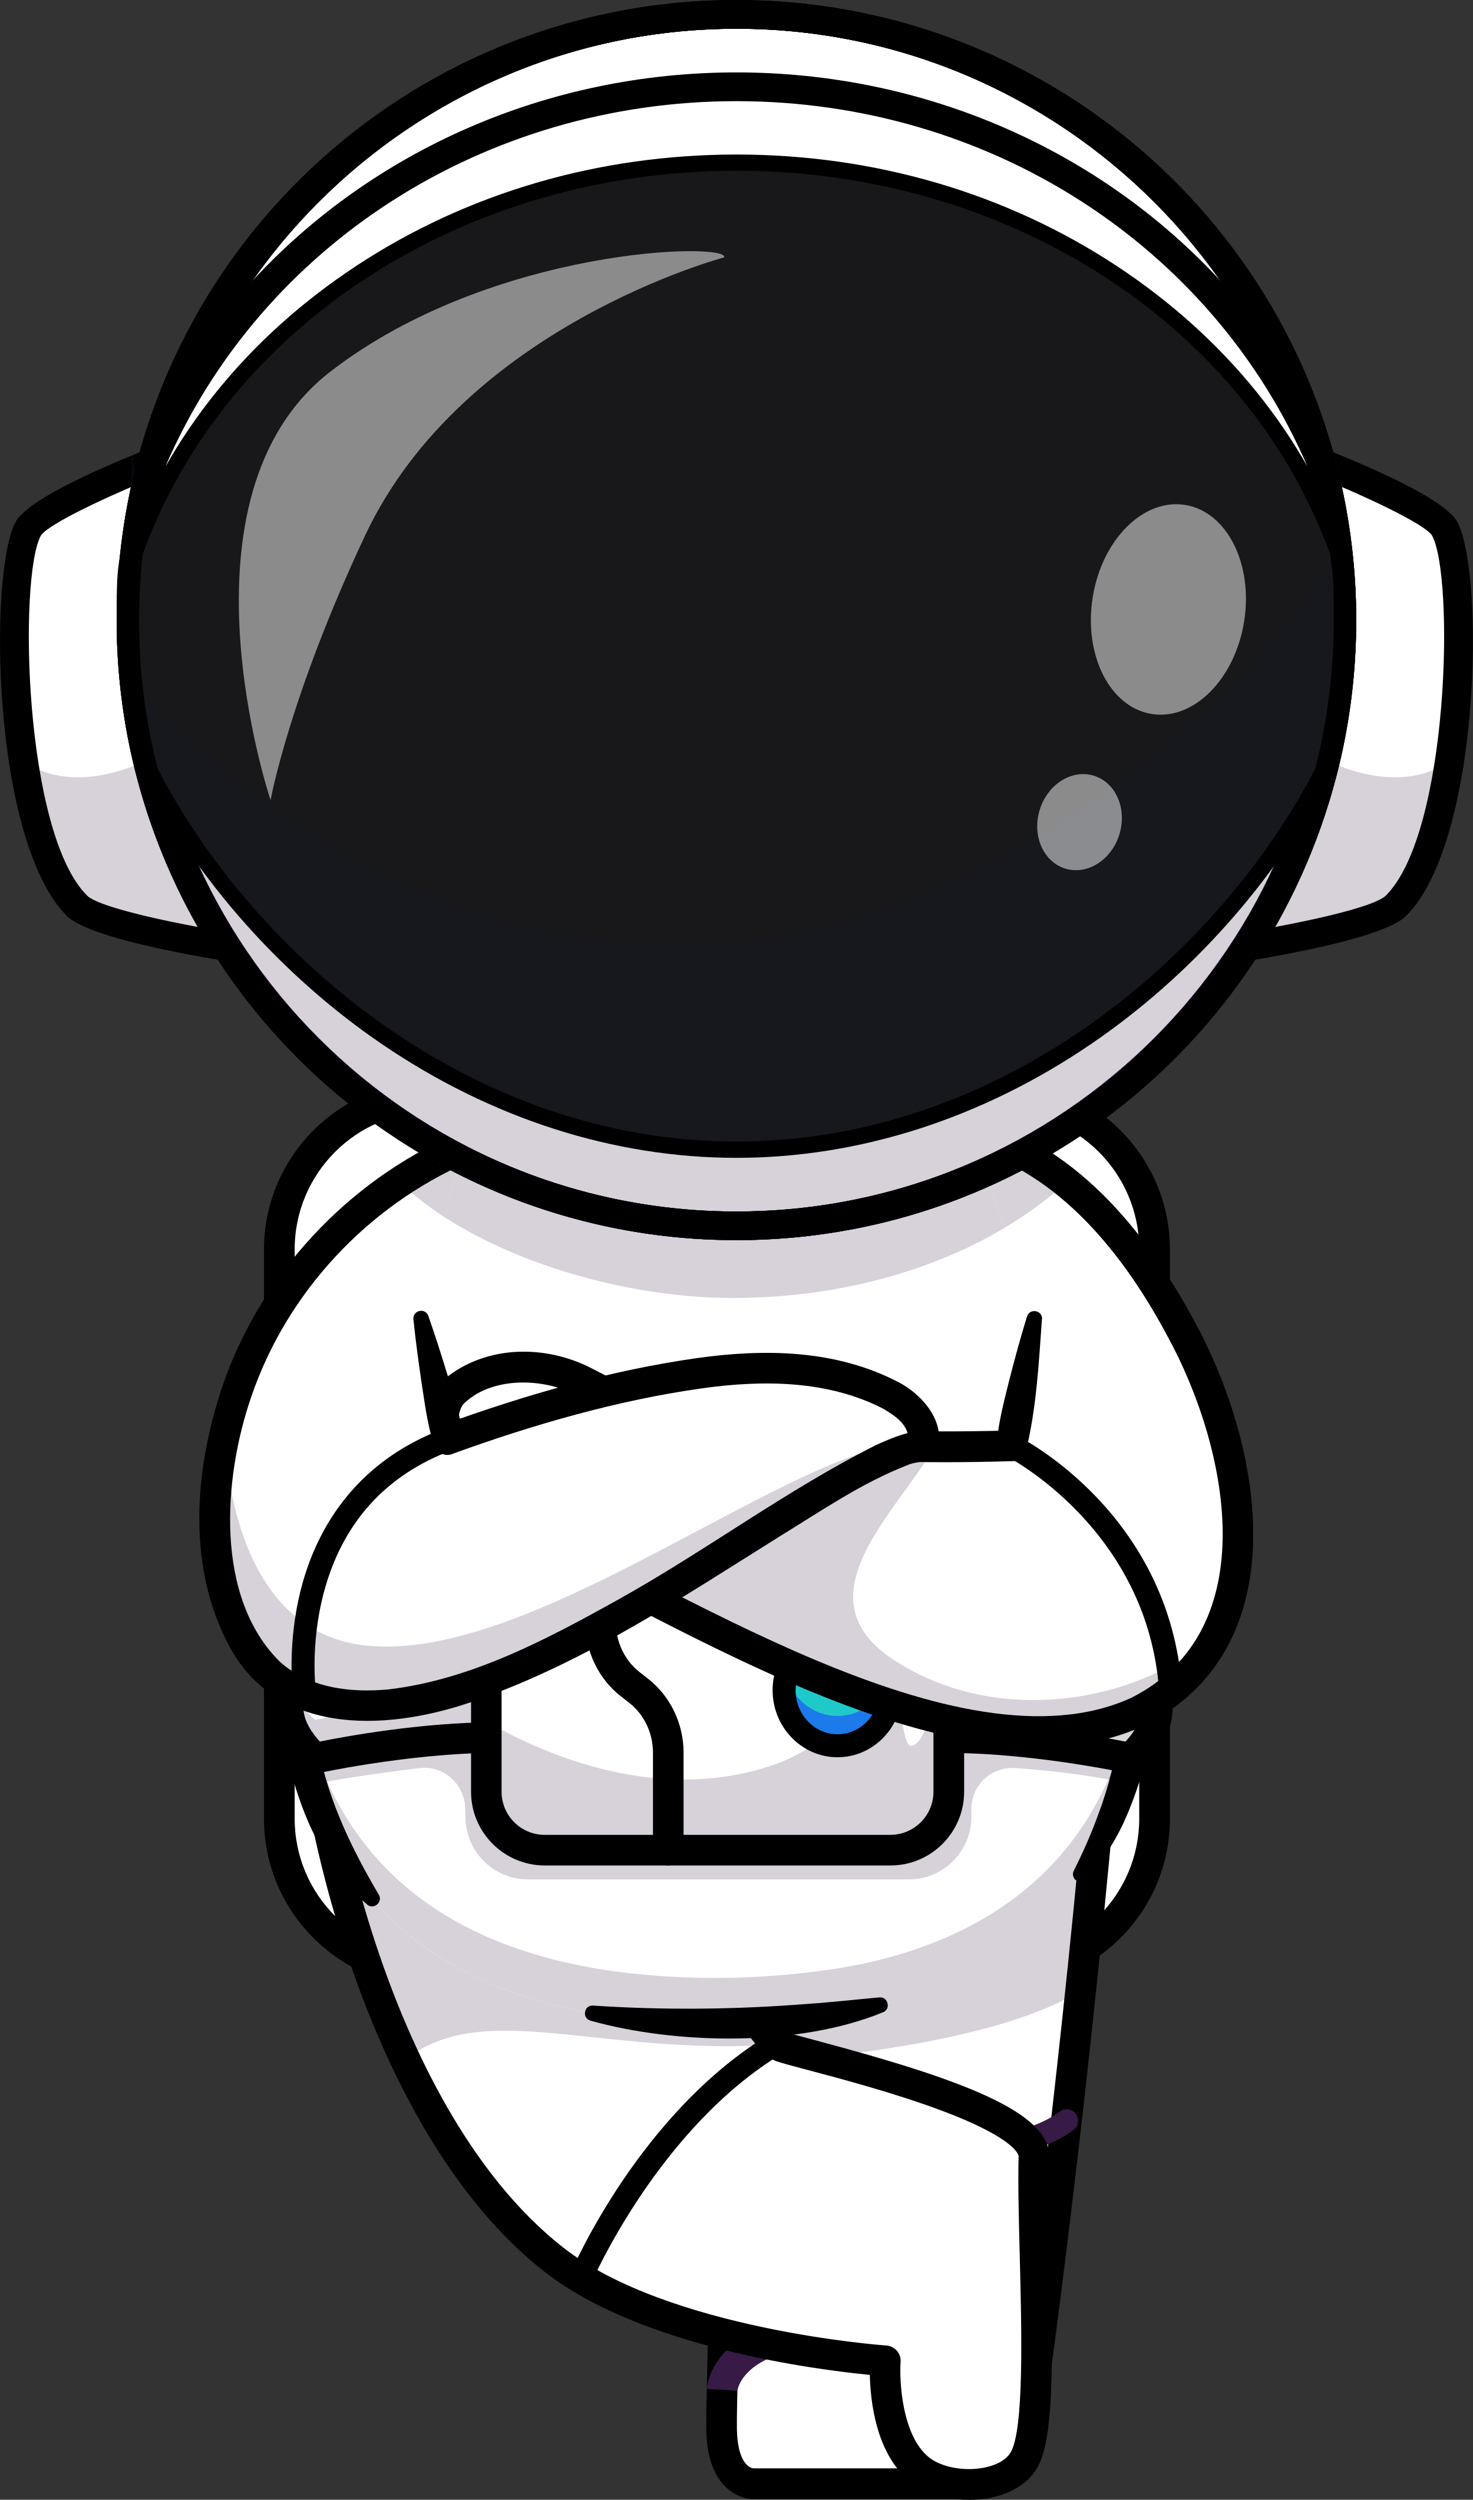
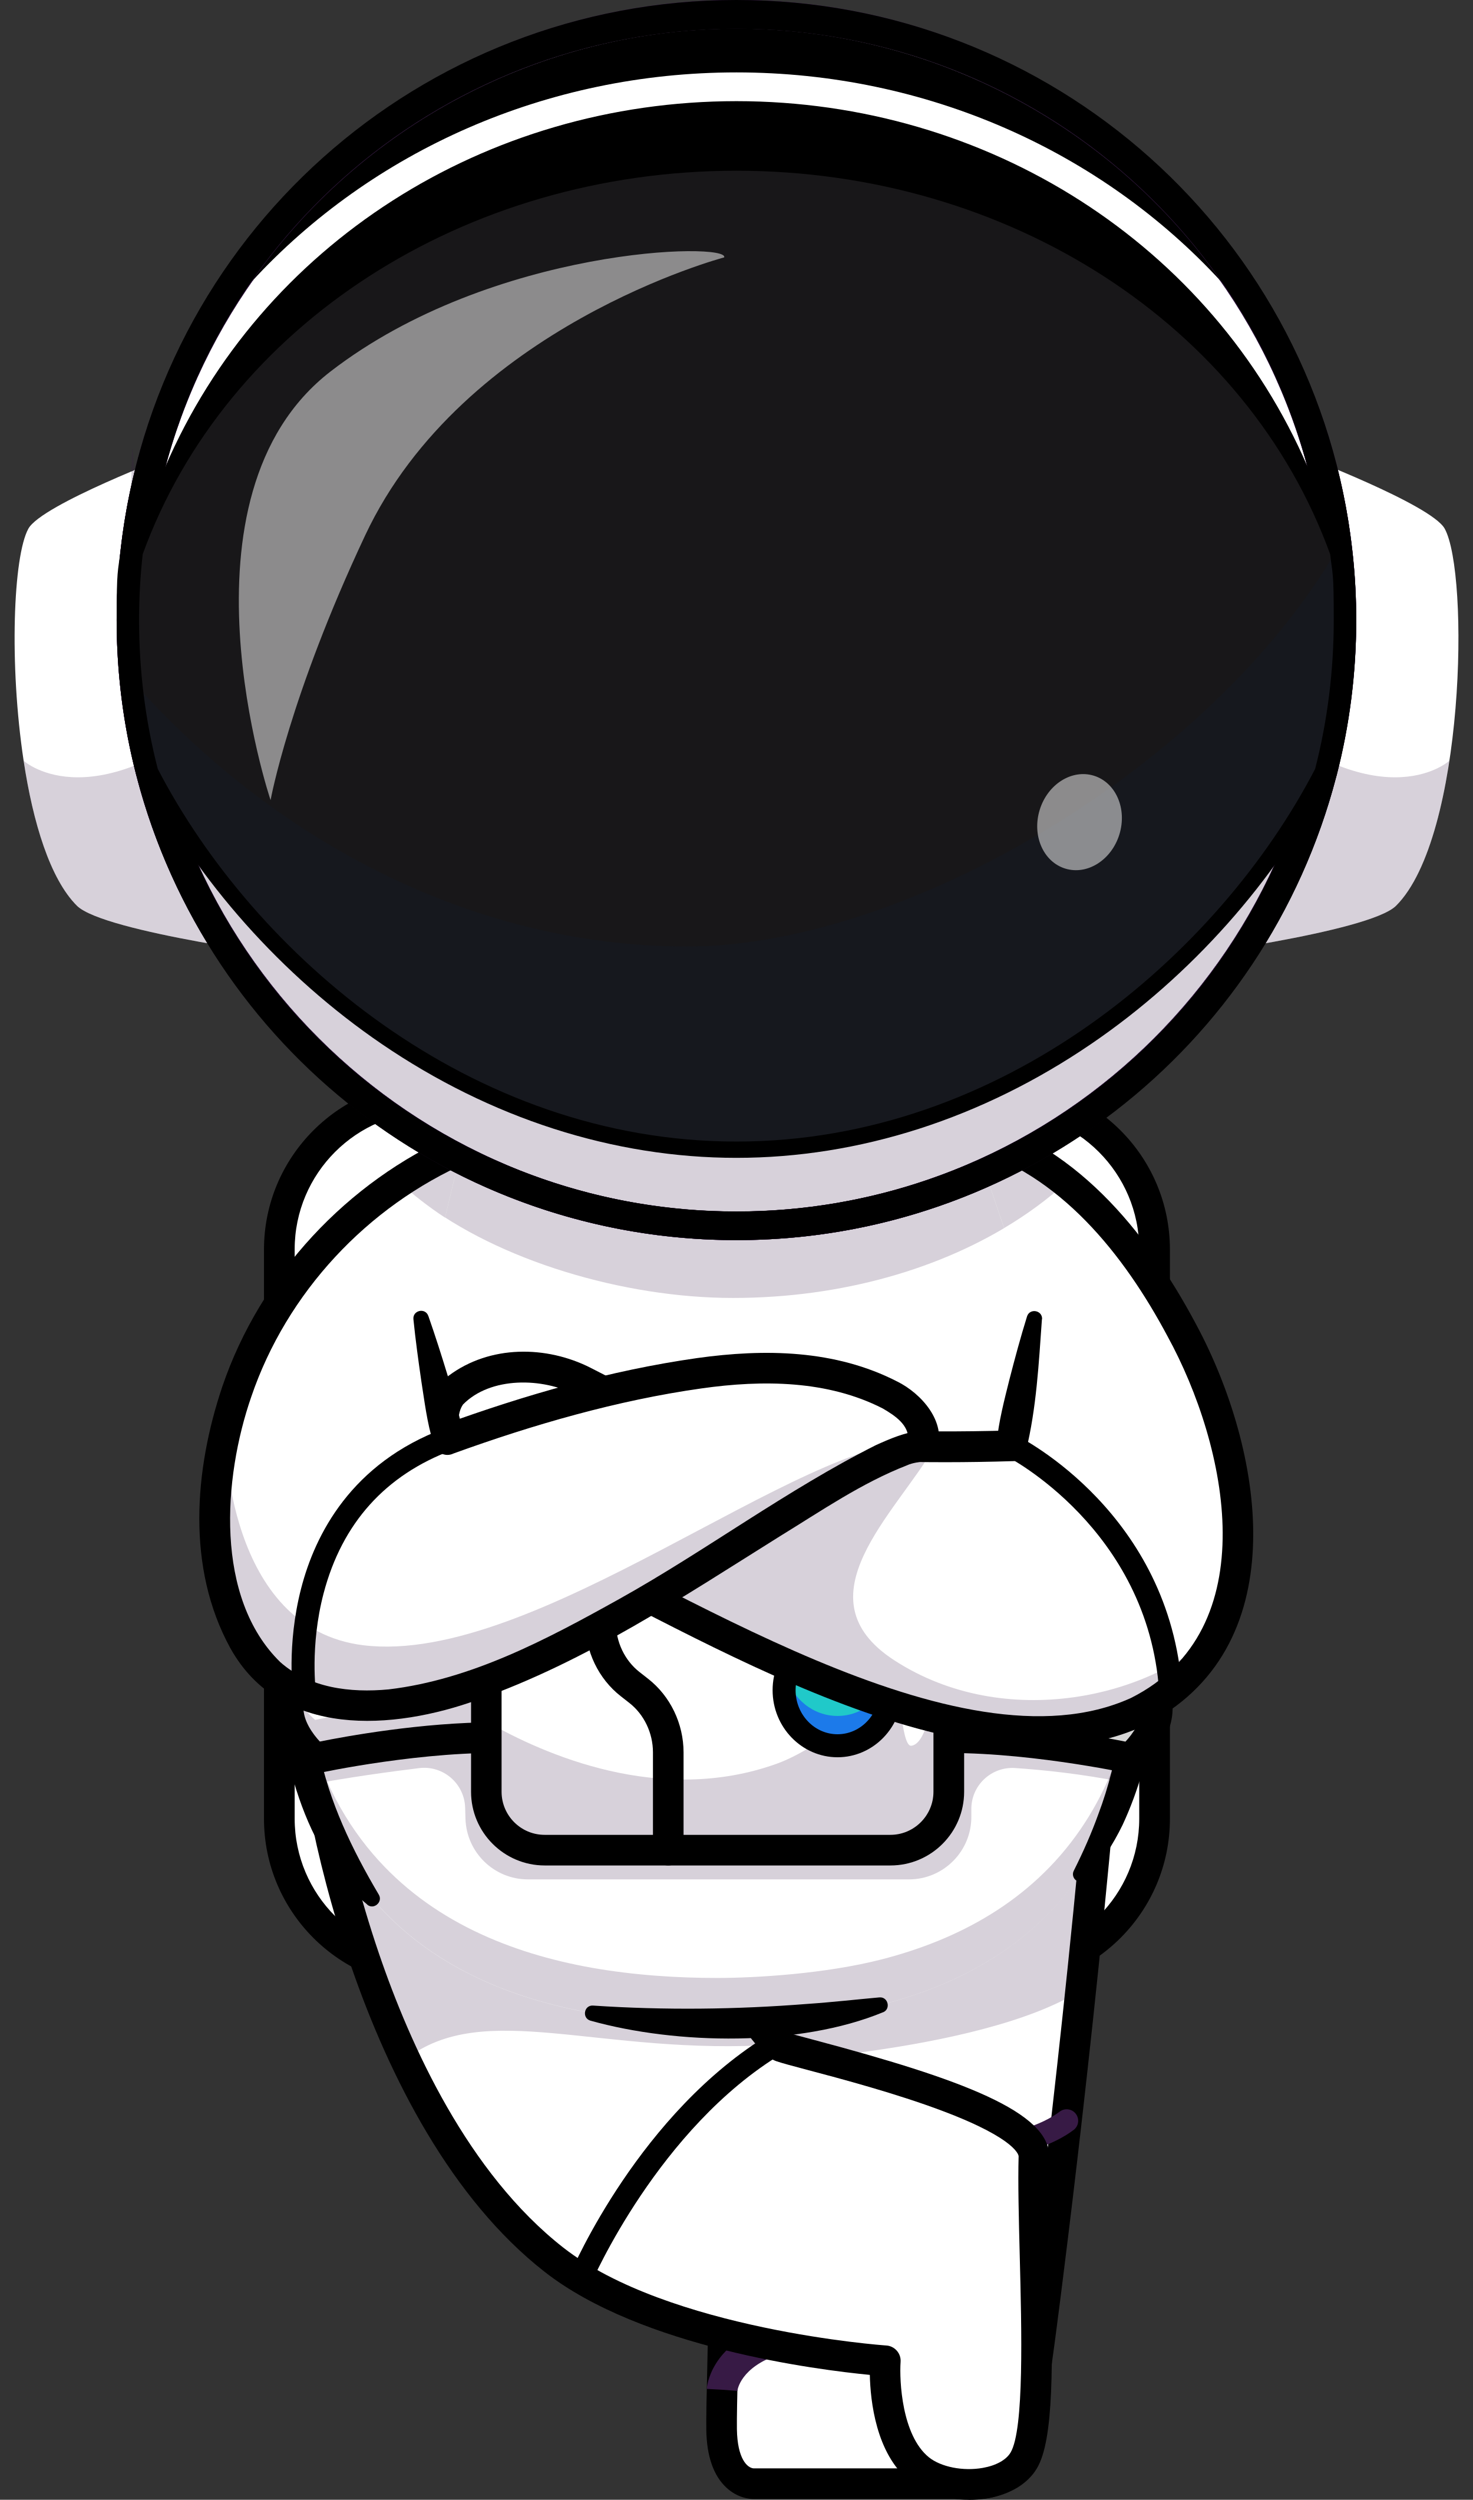
<svg xmlns="http://www.w3.org/2000/svg" id="Layer_1" version="1.1" viewBox="0 0 1819.6 3086.5">
  <rect x="0" y="0" width="1819.6" height="3086.5" fill="#333333" stroke="none" />
  <defs>
    <style>
      .st0 {
        fill: #181719;
      }

      .st1 {
        fill: #fff;
      }

      .st2 {
        opacity: .2;
      }

      .st3 {
        fill: #111a28;
      }

      .st4 {
        fill: #371a45;
      }

      .st5 {
        fill: #d8d8d8;
      }

      .st6 {
        fill: #20c9c9;
      }

      .st7 {
        fill: #1c7aea;
      }

      .st8 {
        opacity: .5;
      }

      .st9 {
        opacity: .3;
      }
    </style>
  </defs>
  <g>
    <path class="st1" d="M1237.2,2434.8h-702.9c-104,0-189.2-85.1-189.2-189.2v-702.9c0-104.1,85.1-189.2,189.2-189.2h702.9c104.1,0,189.2,85.1,189.2,189.2v702.9c0,104-85.1,189.2-189.2,189.2Z" />
    <path d="M1237.2,2453.8h-703c-114.8,0-208.1-93.4-208.1-208.1v-702.9c0-114.8,93.4-208.1,208.1-208.1h702.9c114.8,0,208.1,93.4,208.1,208.1v702.9c0,114.8-93.4,208.1-208.1,208.1ZM534.2,1372.4c-93.9,0-170.2,76.4-170.2,170.2v702.9c0,93.9,76.4,170.2,170.2,170.2h702.9c93.9,0,170.2-76.4,170.2-170.2v-702.9c0-93.9-76.4-170.2-170.2-170.2h-702.9Z" />
  </g>
  <path class="st1" d="M1364.3,2151.7c-9,106.9-19.2,211-29.2,305.9-26.3,250.2-51.3,435.7-51.3,435.7l-16.8,121.9c-4.1,29.5-29.3,51.5-59.1,51.5h-276.5s-38.9,2-40-66.8c-.8-49.1,7.7-234.5,2.1-450.4-1.4-53.6-3.7-109.1-7.2-164.8l477.9-232.8Z" />
  <g class="st2">
    <path class="st4" d="M1364.3,2151.7c-9,106.9-19.2,211-29.2,305.9-125,78.4-424.5,91.1-441.6,91.7-1.4-53.6-3.7-109.1-7.2-164.8l477.9-232.8Z" />
  </g>
  <path d="M931.1,3085.6c-5.1,0-20-1.2-34-14.3-15.8-14.8-24.1-38.7-24.6-71.2-.2-15,.3-41.4,1.2-77.9,2.5-113.1,7.2-323.8-6.2-536.5-.7-10.4,7.3-19.4,17.7-20.1,10.5-.7,19.4,7.3,20.1,17.7,13.4,214.3,8.8,426,6.2,539.7-.8,36.1-1.4,62.2-1.2,76.5.6,36.6,12.9,47.5,20.4,48.2.3,0,0,0,.6,0h276.5c20.2,0,37.5-15.1,40.3-35.1l16.8-121.9c.5-3.5,47.9-356.9,80.4-740.6.9-10.4,10-18.2,20.5-17.3,10.4.9,18.2,10,17.3,20.5-32.6,384.7-80.2,739-80.7,742.6l-16.8,121.9c-5.3,38.7-38.8,67.8-77.8,67.8h-276.2c-.2,0-.4,0-.6,0Z" />
  <path class="st4" d="M1082.8,2677.1c-96.2,0-182.4-10.6-189.2-11.5-7.8-1-13.3-8.1-12.3-15.9,1-7.8,8.1-13.2,15.9-12.3,3.2.4,319.7,39.4,411.9-30.2,6.2-4.7,15.2-3.5,19.9,2.8s3.5,15.2-2.8,19.9c-49.6,37.4-151.1,47.2-243.3,47.2Z" />
  <path class="st4" d="M1273.9,2984c-9.5,0-17.7-7.2-18.8-16.9-3.3-30-11.6-40.2-23.8-46.9-38.8-21.4-208.9-32.9-269.1-13.1-47.7,15.8-51.2,43.9-51.3,45l-18.9-1.5-18.9-1c.1-2.2,3.8-54.2,77.2-78.5,71.3-23.6,252.1-10.1,299.3,15.9,32.6,17.9,40.1,48.4,43.1,75.9,1.2,10.4-6.3,19.8-16.7,20.9-.7,0-1.4.1-2.1.1Z" />
  <path class="st1" d="M1264.8,3037.8c-21.7,36.6-95.4,38.5-129.3,10.8-48.3-39.5-41.8-133.6-41.8-133.6,0,0-273.7-18.6-409.4-124.9-78.7-61.6-138.9-151.9-183.8-247-84.1-178.2-114.9-373.8-114.9-431.1l462.6,221.2s76.9,166.3,112.3,191.2c1.7,1.2,3.3,2,4.7,2.6,32.8,11.5,314,73,312.2,135.9-3.1,105.4,15.8,326.8-12.5,374.9Z" />
  <g class="st2">
    <path class="st4" d="M960.5,2524.4c-220.6,14.8-362-57.9-460,18.6-84.1-178.2-114.9-373.8-114.9-431.1l462.6,221.2s76.9,166.3,112.3,191.3Z" />
  </g>
  <path d="M1196.9,3086.5c-27.9,0-55.1-8.3-73.4-23.3-41.5-33.9-48.3-98.9-49-130.9-64.2-6.2-282-33.5-401.9-127.4-229.5-179.6-306-597-306-693s8.5-18.9,18.9-18.9,18.9,8.5,18.9,18.9c0,36.8,15.5,158.4,63.5,299.5,39.2,115.2,110.5,271.8,227.9,363.7,129.7,101.5,396.4,120.8,399.1,120.9,5,.3,9.7,2.7,13,6.5s5,8.7,4.6,13.8c-1.6,23.5,1.6,90.5,34.8,117.6,14.9,12.1,42.4,17.6,66.9,13.2,16.3-2.9,28.8-9.8,34.2-19,16.9-28.5,13.6-152.3,11.3-242.7-1.2-46.3-2.3-90.1-1.4-123.1,0-.2-.5-20.6-93.2-55.6-57.6-21.8-127-40.2-168.5-51.2-19-5-31.5-8.4-37.8-10.6-35.1-12.3-95.2-132.9-128-203.7-4.4-9.5-.2-20.8,9.2-25.1,9.5-4.4,20.7-.2,25.1,9.2,37.7,81.4,89.3,174.6,106.5,184,5.2,1.8,18.3,5.2,34.7,9.6,180.1,47.9,291.5,88.8,289.8,144.6-.9,32,.2,75.2,1.4,121,3.5,135.9,4.3,227.7-16.5,263-11.2,19-32.6,32.1-60.2,37-8,1.4-16.1,2.1-24.1,2.1Z" />
  <path class="st1" d="M1398,2162.9c-2.8,13.1-6.1,25.6-9.8,37.7-13.3,44.3-31.7,82.2-54,114.6-61.2,88.8-151.5,136.1-245.7,160.1-68.8,17.6-139.7,22.8-202.7,22.8s-101.6-3.1-154.9-12.5c-99.3-17.6-199.1-57.3-270.2-140.3-32.3-37.7-58.8-84.4-76.4-142.1-4-12.9-7.5-26.3-10.6-40.3-7.8-35.9-11.5-73.9-11.5-113.9.3-150.1,54.7-326.9,150.9-516.5,0,0,.5-19.8,6.7-50.4,18.9-93.9,91.2-289.1,365.8-317.5,307.2-31.8,361.4,252.5,370.9,341.7,1.7,16.4,1.9,26.2,1.9,26.2,90.1,177.6,143.5,344,150.2,487.7,2.3,50.5-1.1,98.3-10.8,142.7Z" />
  <g class="st2">
    <path class="st4" d="M1398,2162.9c-2.8,13.1-6.1,25.6-9.8,37.7-51.9-10.4-99.8-15.3-134.4-17.6-29.4-1.9-54.3,21.7-53.9,51.2v8.1c.6,43-34.1,78.2-77.1,78.2h-470.6c-41.8,0-76-33.2-77.2-75l-.4-13.5c-.9-29.9-27.2-52.5-56.8-48.9-37.5,4.6-88.3,11.6-133.3,20.1-4-12.9-7.5-26.3-10.6-40.3-7.8-35.9-11.5-73.9-11.5-113.9l1046.4-28.8c2.3,50.6-1.1,98.3-10.8,142.7Z" />
  </g>
  <g class="st2">
    <path class="st4" d="M1256.7,1506.3c-92.7,59.8-216,96.3-351.3,96.3s-290-46.4-385.4-120.4c18.9-93.9,91.2-289.1,365.8-317.5,307.2-31.8,361.4,252.5,370.9,341.7Z" />
  </g>
  <path class="st5" d="M570.2,1417.8l-20.5,85.6c-20.4-13.4-39.1-28-56.2-43.5,23.6-15.6,49.1-29.7,76.8-42.1Z" />
  <path class="st5" d="M1317.1,1460c-22.7,20.6-48.4,39.5-76.7,56.3l-39.8-117.7c44.7,12.4,83.5,34.8,116.5,61.4Z" />
  <g class="st2">
    <path class="st4" d="M1398,2162.9c-13.3,60.9-35.4,111.1-63.7,152.2-61.2,88.8-151.5,136.1-245.7,160.1-68.8,17.6-139.7,22.8-202.7,22.8s-101.6-3.1-154.9-12.5c-99.3-17.6-199.1-57.3-270.2-140.3-39.6-46.2-70.2-105.8-87-182.4-9.6-44-13.1-91.4-10.8-141.4,1.3,29.7,4.9,58.2,10.8,85.5,16.7,76.6,47.4,136.2,87,182.4,71.1,82.9,170.9,122.6,270.2,140.3,53.3,9.4,106.5,12.6,154.9,12.6s133.8-5.2,202.7-22.8c94.2-24.1,184.5-71.4,245.7-160.1,28.4-41.2,50.5-91.4,63.7-152.2,5.9-27.3,9.5-55.8,10.9-85.5,2.2,50.1-1.3,97.4-10.9,141.4Z" />
  </g>
  <path d="M453.6,2351.5c-43.4-36.2-70.6-88.2-87.5-141.4-43-133-24.3-277.7,16-408.7,7.8-26.2,17-51.9,26.7-77.4,3.7-9.8,14.6-14.7,24.4-11,9.6,3.6,14.5,14.3,11.2,23.9-16.8,50.3-31.9,101.2-42.5,152.8-18.7,89-26.5,181.8-8.1,271.4,12.9,64,40.9,122.1,74.1,178.2,5.5,9-6.2,19.3-14.4,12.3h0Z" />
  <path d="M1090.9,2484.5c-103.3,42.7-254.7,40.3-361.6,10.4-10.7-3.2-7.9-19.4,3.3-18.6,88.5,5.9,177,4.9,265.4-2.1,29.4-2,58.5-5.3,88.3-8,10.7-1,14.5,14.2,4.6,18.4h0Z" />
  <path d="M1356.7,1706.9c66.5,170,110.3,373.4,30.1,546.2-11.9,24.4-26.7,47.4-44.7,67.4-3.5,3.9-9.6,4.2-13.5.7-3.3-3-4.1-7.7-2.1-11.5,11.5-22.9,21.7-45.9,30.2-69.5,52.2-137.8,33.8-289.4-6.1-428.3-8.8-30.8-19.1-61.9-29.5-92.2-7.3-23.4,26.2-35.6,35.6-12.8h0Z" />
  <g>
    <path class="st1" d="M1161.4,2018.3s165.6-12.6,235.3,37.6c74.1,53.3-.6,115.1-.6,115.1,0,0-133.4-29.1-245.4-25l10.6-127.7Z" />
    <path class="st1" d="M624,2018.3s-165.6-12.6-235.3,37.6c-74.1,53.3.6,115.1.6,115.1,0,0,133.4-29.1,245.4-25l-10.6-127.7Z" />
    <path class="st5" d="M1396.2,2170.9s-133.4-29.1-245.4-25l4-47.4c111.2-3.4,241.4,25.1,241.4,25.1,0,0,18.6-15.4,28-37.4,21.4,43.9-28,84.7-28,84.7Z" />
    <g class="st2">
      <path class="st4" d="M634.7,2145.9c-112-4.1-245.4,25-245.4,25,0,0-49.4-40.8-28-84.7,9.4,22,28,37.4,28,37.4,0,0,130.3-28.4,241.5-25.1l3.9,47.4Z" />
    </g>
    <path d="M1401.2,2191.4l-9-2c-1.3-.3-132.4-28.5-240.7-24.6l-21.3.8,13.8-165,16.1-1.2c7.1-.5,173.4-12.5,247.8,41.1,26.1,18.8,39.8,41.1,40.6,66.3,1.5,43.8-38.5,77.3-40.2,78.8l-7.1,5.9ZM1173.6,2126.6c90.4,0,186,17.6,216.7,23.8,8.8-9.4,20.8-26.1,20.2-42.4-.5-12.8-8.8-25.1-24.9-36.7-51.3-36.9-164.7-36.4-206.8-34.9l-7.5,90.2h2.2Z" />
    <path d="M384.3,2191.4l-7.1-5.9c-1.7-1.4-41.6-34.9-40.2-78.8.8-25.2,14.5-47.5,40.6-66.3,74.5-53.6,240.8-41.6,247.8-41.1l16.1,1.2,13.8,165-21.3-.8c-108.2-4-239.4,24.3-240.7,24.6l-9,2ZM577.7,2035.8c-52,0-135.9,5.1-177.9,35.4-16,11.6-24.4,23.9-24.9,36.7-.6,16.4,11.4,33,20.2,42.4,30.7-6.2,126.3-23.8,216.7-23.8h2.2l-7.5-90.2c-7.6-.3-17.4-.5-28.9-.5Z" />
    <path class="st1" d="M1172.1,1969v235.8c0,43.8-34.5,79.6-76.6,79.6h-418.2c-42.1,0-76.6-35.8-76.6-79.6v-235.8c0-43.7,34.4-79.5,76.6-79.5h418.2c33.6,0,62.4,22.9,72.6,54.4,2.5,7.9,3.9,16.4,3.9,25.1Z" />
    <g class="st2">
      <path class="st4" d="M1172.1,1969v235.8c0,43.8-34.5,79.6-76.6,79.6h-418.2c-42.1,0-76.6-35.8-76.6-79.6v-79.4c72.2,41.5,215.1,103.8,358.5,52.4,70.1-25.1,150.4-111.2,150.4-111.2,0,0,3.1,90.3,16,88.9,35.9-4,35.6-186.8,42.4-211.7,2.5,7.9,3.9,16.4,3.9,25.2Z" />
    </g>
    <path d="M1100,2303.3h-427.1c-50.2,0-91-40.8-91-91v-250.7c0-50.2,40.8-91,91-91h427.1c50.2,0,91,40.8,91,91v250.7c0,50.2-40.8,91-91,91ZM672.8,1908.4c-29.3,0-53.2,23.8-53.2,53.2v250.7c0,29.3,23.8,53.2,53.2,53.2h427.1c29.3,0,53.2-23.9,53.2-53.2v-250.7c0-29.3-23.8-53.2-53.2-53.2h-427.1Z" />
    <ellipse class="st6" cx="1034.6" cy="2086.9" rx="66" ry="68.6" />
    <path class="st1" d="M1100.6,2086.9c0,4.7-.4,9.2-1.3,13.6-6.1-31.4-32.8-55-64.8-55s-58.7,23.6-64.7,55c-.9-4.4-1.3-8.9-1.3-13.6,0-37.9,29.5-68.6,66-68.6,36.5,0,66.1,30.7,66.1,68.6Z" />
    <path class="st7" d="M1100.6,2086.9c0,37.9-29.6,68.6-66,68.6s-66-30.7-66-68.6.8-12.6,2.4-18.4c7.8,28.9,33.3,50.2,63.6,50.2s55.9-21.2,63.6-50.2c1.6,5.8,2.4,12,2.4,18.4Z" />
    <path d="M1034.6,2169.7c-44.2,0-80.2-37.1-80.2-82.8s36-82.8,80.2-82.8,80.2,37.1,80.2,82.8-36,82.8-80.2,82.8ZM1034.6,2032.5c-28.6,0-51.8,24.4-51.8,54.4s23.2,54.4,51.8,54.4,51.8-24.4,51.8-54.4-23.3-54.4-51.8-54.4Z" />
    <path d="M825.5,2303.3c-10.5,0-18.9-8.5-18.9-18.9v-120.7c0-23.9-10.9-46.8-29.2-61.1l-10.6-8.3c-27.4-21.4-43.8-55.4-43.8-90.9v-113.9c0-10.5,8.5-18.9,18.9-18.9s18.9,8.5,18.9,18.9v113.9c0,23.9,10.9,46.8,29.2,61.1l10.6,8.3c27.4,21.4,43.8,55.4,43.8,90.9v120.7c0,10.5-8.5,18.9-19,18.9Z" />
  </g>
  <g>
    <path class="st1" d="M1505.6,2011.7c-13.1,27.9-32.3,53.7-59.4,75.8-184.2,150.1-553.1-70.4-758.4-172.9-52.5-26.2-94.2-44.7-119.5-47.3,0,0-38.4-105.7-12.6-143.1,18.3-26.5,87.2-53.3,158.3-21.9,39.6,20.8,102.9,53.6,161.5,63.5,6.6,1.1,13.3,2.2,20.1,3.2,90.7,13.5,189,17,258.9,17.6,56.9.4,95.1-1.3,95.1-1.3l28.2-158-77.2-228.5c157.1,43.7,240.6,210.5,262,249.2,29.3,52.8,105.1,231.7,43,363.9Z" />
    <g class="st2">
      <path class="st4" d="M1317.1,1460c-22.7,20.6-48.4,39.5-76.7,56.3l-39.8-117.7c44.7,12.4,83.5,34.8,116.5,61.4Z" />
    </g>
    <g class="st2">
      <path class="st4" d="M1505.6,2011.7c-13.1,27.9-32.3,53.7-59.4,75.8-184.2,150.1-553.1-70.4-758.4-172.9l207.7-145.7c90.7,13.5,189,17,258.9,17.6-48,82.8-168.5,186.3-49.8,263.4,137.2,89.1,320.6,45.5,401-38.2Z" />
    </g>
    <path d="M1287.1,1628.8c-3.9,54.4-6.7,109.6-19.7,162.7-2.1,7.8-9.3,12.9-17,12.6-109.6,3.3-218.8.7-327.7-12.5-36.7-4.4-75.1-10.2-109.8-23.2-35.3-12.7-68.8-29-100.9-45.8-41.5-21.9-106.1-23.1-140.1,11.6-5.2,7.6-5.8,16.9-6.1,27.4,0,15.7,2.6,32.7,6.2,49.4,3.7,16.7,8.6,33.9,14.1,49.7l-15.8-12.4c21.7,2.8,39.5,10,58.7,17.8,198.8,85.6,554.5,327.3,768.1,230.4,167.8-84.3,119.2-311.4,45.2-446.5-53.8-100.9-132.9-200.8-246.7-233.2-23.9-7.3-14.1-42.5,10.2-36.5,129.5,36.5,217.3,149.7,276.6,264.1,79.8,154.8,117.4,392.6-68.8,486.1-216.8,100.4-552.9-112.1-749.3-206.6-31.6-14.6-64.2-32.5-98.2-38-7.3-.8-13.2-5.8-15.5-12.3-15.3-47.5-44.4-139.4,3.9-175.2,50.8-37.8,120.3-37.3,175-9.6,47.1,24.4,94.1,47.4,145.5,57.4,123,20.2,249.5,23.4,373.9,20,0,0-17.8,15.6-17.8,15.6,2.6-26.7,9.4-52.7,15.9-78.7,6.7-26,13.7-52,21.7-77.7,3.3-10.5,19.1-7.8,18.6,3.4h0Z" />
    <path class="st1" d="M1141,1779.7c-.4,3.4-1.1,5.4-1.1,5.4-124.1,12.9-552.7,412.4-776.3,301.7-84.2-41.7-118.8-176.1-85.6-317.9h0c31.4-134.5,123.8-275.7,292.3-351.1l-50.2,209.3,33.6,150s296.7-113.1,458.8-82.6c124.2,23.4,130.3,69.5,128.6,85.3Z" />
    <g class="st2">
      <path class="st4" d="M570.2,1417.8l-20.5,85.6c-20.4-13.4-39.1-28-56.2-43.5,23.6-15.6,49.1-29.7,76.8-42.1Z" />
    </g>
    <g class="st2">
      <path class="st4" d="M1141,1779.7c-.4,3.4-1.1,5.4-1.1,5.4-124.1,12.9-552.7,412.4-776.3,301.7-84.2-41.7-118.8-176.1-85.6-317.9,0,5.2,1,241.6,170.8,262.5,211.8,26,542.3-257.6,692.2-251.7Z" />
    </g>
    <path d="M529.2,1625c8.5,24.3,16.3,48.8,23.8,73.4,7.2,24.6,15.5,49,19,74.5l-25.2-13.6c102.5-37.1,206.3-67.1,314.5-82.5,83.3-11.6,170.3-10.5,247.3,29.1,29.3,14.6,61.2,49.5,48.8,85.9-5.8,15.5-22.8,10.9-36.9,17.4-55.8,21.7-105.7,56.1-156.9,87.5-119.5,74.7-239.1,154.7-373.3,202-104,37.6-243.6,48.3-305.9-64-54.2-99-44.4-219.8-9.8-322.6,47-138.1,154.4-253.4,287.8-311.7,9.6-4.3,20.8,0,25.1,9.6,4.2,9.6,0,20.8-9.6,25-124.3,54.5-223.7,161-267.5,289.6-34.8,100.4-45.5,248.2,35.8,327.6,36.2,32,86.1,38.2,133.9,33.7,102-12.1,195.1-61.6,284.7-111.5,107.3-59.8,206.8-134.6,317.2-190.1,18-8.1,35.1-15.5,55.8-18.1l-15.7,12.1-.2.6c0,0,0,0,0,0,0-.3.2-.7.2-1.2.5-18.3-15.9-29.5-31.7-38.7-67.9-34.7-147.8-35.5-224-24.7-104,14.7-207.4,44.6-306.1,80.3-10.9,5.4-23.1-1.9-25.2-13.6-7.6-24.6-10.6-50.2-14.6-75.5-3.7-25.5-7.2-50.9-9.8-76.6-1.1-11.1,14.7-14.7,18.4-4.1h0Z" />
    <path d="M376.3,2106.8c-7,0-13-5.1-14-12.2-.4-2.5-8.6-62.8,9.8-133.8,17.2-66.2,61.8-154.2,176.5-197,7.4-2.7,15.5,1,18.3,8.3,2.7,7.3-1,15.5-8.3,18.3-82.6,30.8-136,90.3-158.8,176.7-17.3,65.6-9.5,123-9.4,123.6,1.1,7.8-4.3,14.9-12.1,16-.7,0-1.3.1-2,.1Z" />
    <path d="M1446.1,2101.6c-7.4,0-13.6-5.7-14.2-13.2-13.8-200.6-187.1-289.7-188.8-290.5-7-3.5-9.9-12-6.4-19.1,3.5-7,12-9.9,19-6.4,7.7,3.8,189.6,96.8,204.5,314,.5,7.8-5.4,14.6-13.2,15.1-.3,0-.7,0-1,0Z" />
  </g>
  <path d="M717.6,2827.1c-1.9,0-3.8-.4-5.6-1.1-7.2-3.1-10.6-11.4-7.5-18.6,3.5-8.1,86.5-199.6,247-296.2,6.7-4,15.5-1.9,19.5,4.8s1.9,15.4-4.8,19.5c-152.5,91.8-234.8,281.2-235.6,283.1-2.3,5.4-7.5,8.6-13.1,8.6Z" />
  <g>
    <path class="st1" d="M1606.7,561.7s161.3,61.2,177.9,91c30.7,55.4,25,380.8-60,465.6-33.3,33.2-277.9,64.3-277.9,64.3l160-620.9Z" />
    <g class="st2">
      <path class="st4" d="M1446.7,1182.6s244.6-31.1,277.9-64.3c33.2-33.1,54.3-102.9,65.8-179-2.7,2.4-89.1,77-261.4-74.6,0,0-.2-.2-.3-.3l-82,318.1Z" />
    </g>
-     <polygon class="st5" points="907.4 901.3 907.4 904.1 905.6 902.7 907.4 901.3" />
    <polygon class="st5" points="905.6 902.7 903.9 904.1 903.9 901.3 905.6 902.7" />
    <path class="st1" d="M372.9,1182.6s-244.6-31.1-277.9-64.3c-33.2-33.1-54.3-102.9-65.8-179h0c-18-118.8-12.9-252.8,5.9-286.6,16.6-29.9,177.9-91,177.9-91l78,302.8,82,318.1Z" />
    <g class="st2">
      <path class="st4" d="M372.9,1182.6s-244.6-31.1-277.9-64.3c-33.2-33.1-54.3-102.9-65.8-179,2.7,2.4,89.1,77,261.4-74.6,0,0,.2-.2.3-.3l82,318.1Z" />
    </g>
-     <path d="M1423,1203.4l171.4-665.3,18.5,7c50.3,19.1,169.3,66.9,187.1,99,34.1,61.4,29.7,394.2-63,486.7-35.8,35.7-246.3,64-288.2,69.3l-25.9,3.3ZM1618.8,585.4l-148.5,576.1c110.1-15.2,224.8-39,241.7-55.8,78.5-78.3,84.6-394.8,57-444.5-8.3-13.6-81-48.5-150.2-75.9Z" />
-     <path d="M396.6,1203.4l-25.9-3.3c-41.9-5.3-252.4-33.6-288.2-69.3C-10.2,1038.3-14.5,705.5,19.5,644.1c17.8-32.1,136.8-79.9,187.1-99l18.5-7,171.4,665.3ZM200.7,585.4c-69.2,27.4-141.9,62.3-150.2,75.9-27.5,49.6-21.5,366.1,57,444.4,16.8,16.8,131.6,40.5,241.7,55.8l-148.5-576.1Z" />
    <circle class="st1" cx="909.7" cy="765.6" r="747.9" />
    <g class="st2">
      <path class="st4" d="M1657.6,765.6c0,413-334.8,747.9-747.9,747.9S161.8,1178.7,161.8,765.6s3.7-86.4,10.9-127.9c60.7,352.1,367.6,619.9,737,619.9s676.3-267.8,736.9-619.9c7.2,41.5,10.9,84.3,10.9,127.9Z" />
    </g>
    <path class="st4" d="M909.7,1531.2c-422.2,0-765.6-343.4-765.6-765.6S487.5,0,909.7,0s765.6,343.5,765.6,765.6-343.4,765.6-765.6,765.6ZM909.7,35.5c-402.6,0-730.2,327.5-730.2,730.2s327.6,730.2,730.2,730.2,730.2-327.6,730.2-730.2c0-402.6-327.5-730.2-730.2-730.2Z" />
    <path class="st4" d="M909.7,1531.2c-422.2,0-765.6-343.4-765.6-765.6S487.5,0,909.7,0s765.6,343.5,765.6,765.6-343.4,765.6-765.6,765.6ZM909.7,35.5c-402.6,0-730.2,327.5-730.2,730.2s327.6,730.2,730.2,730.2,730.2-327.6,730.2-730.2c0-402.6-327.5-730.2-730.2-730.2Z" />
    <path class="st4" d="M909.7,1531.2c-422.2,0-765.6-343.4-765.6-765.6S487.5,0,909.7,0s765.6,343.5,765.6,765.6-343.4,765.6-765.6,765.6ZM909.7,35.5c-402.6,0-730.2,327.5-730.2,730.2s327.6,730.2,730.2,730.2,730.2-327.6,730.2-730.2c0-402.6-327.5-730.2-730.2-730.2Z" />
    <path d="M909.7,1531.2c-348.8,0-653.3-235.3-740.9-572.4-.1-.4-.3-.8-.4-1.3-16.1-62.2-24.3-126.8-24.3-192s1.6-57.8,4.8-85.8C192,292.3,519.1,0,909.7,0s717.8,292.4,760.9,680.1c3.2,28.1,4.8,56.9,4.8,85.5,0,65.1-8.1,129.7-24.2,191.9-.1.4-.2.9-.4,1.3-87.7,337.1-392.2,572.4-741,572.4ZM202.8,949c83.2,322,373.9,546.8,706.9,546.8s623.7-224.8,707-546.8c.1-.5.3-1,.4-1.4,15.1-59,22.8-120.2,22.8-181.9s-1.5-54.7-4.5-81.5C1594.3,314.3,1282.3,35.5,909.7,35.5S225.3,314.2,184.2,683.9c-3.1,26.7-4.6,54.2-4.6,81.8,0,61.8,7.7,123,22.9,181.9.2.5.3,1,.4,1.5Z" />
-     <path d="M1631.6,587.2c-6.9,0-13.4-4-16.3-10.7-118.2-274.4-395.1-451.6-705.6-451.6S322.6,302,204.3,576.1c-3.7,8.5-13.4,12.8-22.1,9.7-8.8-3.1-13.7-12.4-11.3-21.4C261.1,232.1,564.9,0,909.7,0s648.9,232.3,738.9,564.9c2.4,9-2.5,18.3-11.3,21.4-1.9.7-3.9,1-5.8,1ZM909.7,89.4c234.3,0,450.4,96.8,599.1,258.6C1375,156.6,1153.1,35.4,909.7,35.4s-465.1,121.1-598.9,312.4C459.5,186.1,675.5,89.4,909.7,89.4Z" />
+     <path d="M1631.6,587.2c-6.9,0-13.4-4-16.3-10.7-118.2-274.4-395.1-451.6-705.6-451.6S322.6,302,204.3,576.1c-3.7,8.5-13.4,12.8-22.1,9.7-8.8-3.1-13.7-12.4-11.3-21.4s648.9,232.3,738.9,564.9c2.4,9-2.5,18.3-11.3,21.4-1.9.7-3.9,1-5.8,1ZM909.7,89.4c234.3,0,450.4,96.8,599.1,258.6C1375,156.6,1153.1,35.4,909.7,35.4s-465.1,121.1-598.9,312.4C459.5,186.1,675.5,89.4,909.7,89.4Z" />
    <path class="st0" d="M1657.6,765.7c0,64.7-8.2,127.6-23.7,187.5,0,0,0,0,0,0-129.7,250.7-405.3,466.3-724.2,466.3s-594.4-215.7-724.1-466.3c0,0,0,0,0,0-15.5-59.9-23.7-122.8-23.7-187.5s1.6-56.3,4.7-83.7c100.9-279.2,395.4-481.2,743.2-481.2s642.4,202.1,743.2,481.4c3.1,27.4,4.6,55.3,4.6,83.5Z" />
    <g class="st9">
      <path class="st3" d="M1657.6,765.7c0,64.7-8.2,127.6-23.7,187.5,0,0,0,0,0,0-129.7,250.7-405.3,466.3-724.2,466.3s-594.4-215.7-724.1-466.3c0,0,0,0,0,0-9.2-35.7-15.9-72.4-19.8-110,167.7,188.4,411.5,325.4,682.9,325.4s647-222.4,802.8-490.1c.5,1.2,1,2.4,1.4,3.6,3.1,27.4,4.7,55.3,4.7,83.5Z" />
    </g>
    <path d="M909.7,1429.6c-151.8,0-303.5-48.7-438.6-140.9-122.5-83.6-227-200.9-294-330.2-.5-.8-.9-1.8-1.2-2.8-15.9-61.6-24-125.5-24-190s1.6-57.2,4.8-84.9c0-.8.3-1.5.5-2.3,50.9-140.8,148.7-261.9,282.9-350.2,136.7-90,299.1-137.5,469.7-137.5s333,47.6,469.7,137.6c134.2,88.4,232.1,209.6,282.9,350.3.3.7.4,1.5.5,2.3,3.1,27.8,4.7,56.3,4.7,84.7,0,64.4-8.1,128.4-24,190-.3,1-.7,1.9-1.2,2.8-67.1,129.3-171.5,246.6-294.1,330.2-135.1,92.2-286.8,140.9-438.6,140.9ZM194.9,949.4c119,229.2,385.9,460.1,714.8,460.1s595.9-230.9,714.9-460.1c15.3-59.6,23-121.5,23-183.8s-1.5-54.5-4.4-81.2c-102.9-283.4-397.5-473.6-733.4-473.6S279.3,401,176.3,684.2c-3,26.6-4.5,54-4.5,81.4,0,62.4,7.7,124.2,23.1,183.8Z" />
    <g class="st8">
-       <ellipse class="st1" cx="1443.5" cy="752.6" rx="130.7" ry="94.7" transform="translate(471.9 2058.8) rotate(-80.9)" />
-     </g>
+       </g>
    <g class="st8">
      <ellipse class="st1" cx="1332.8" cy="1014.1" rx="60" ry="51.5" transform="translate(-27.6 1990.8) rotate(-72.9)" />
    </g>
    <g class="st8">
      <path class="st1" d="M334.2,987.8s-126.1-374.8,74.2-529.2c200.2-154.4,492.7-159.7,486.2-140.8,0,0-322.2,84.9-443.6,343.4-93.7,199.3-116.7,326.5-116.7,326.5Z" />
    </g>
  </g>
</svg>